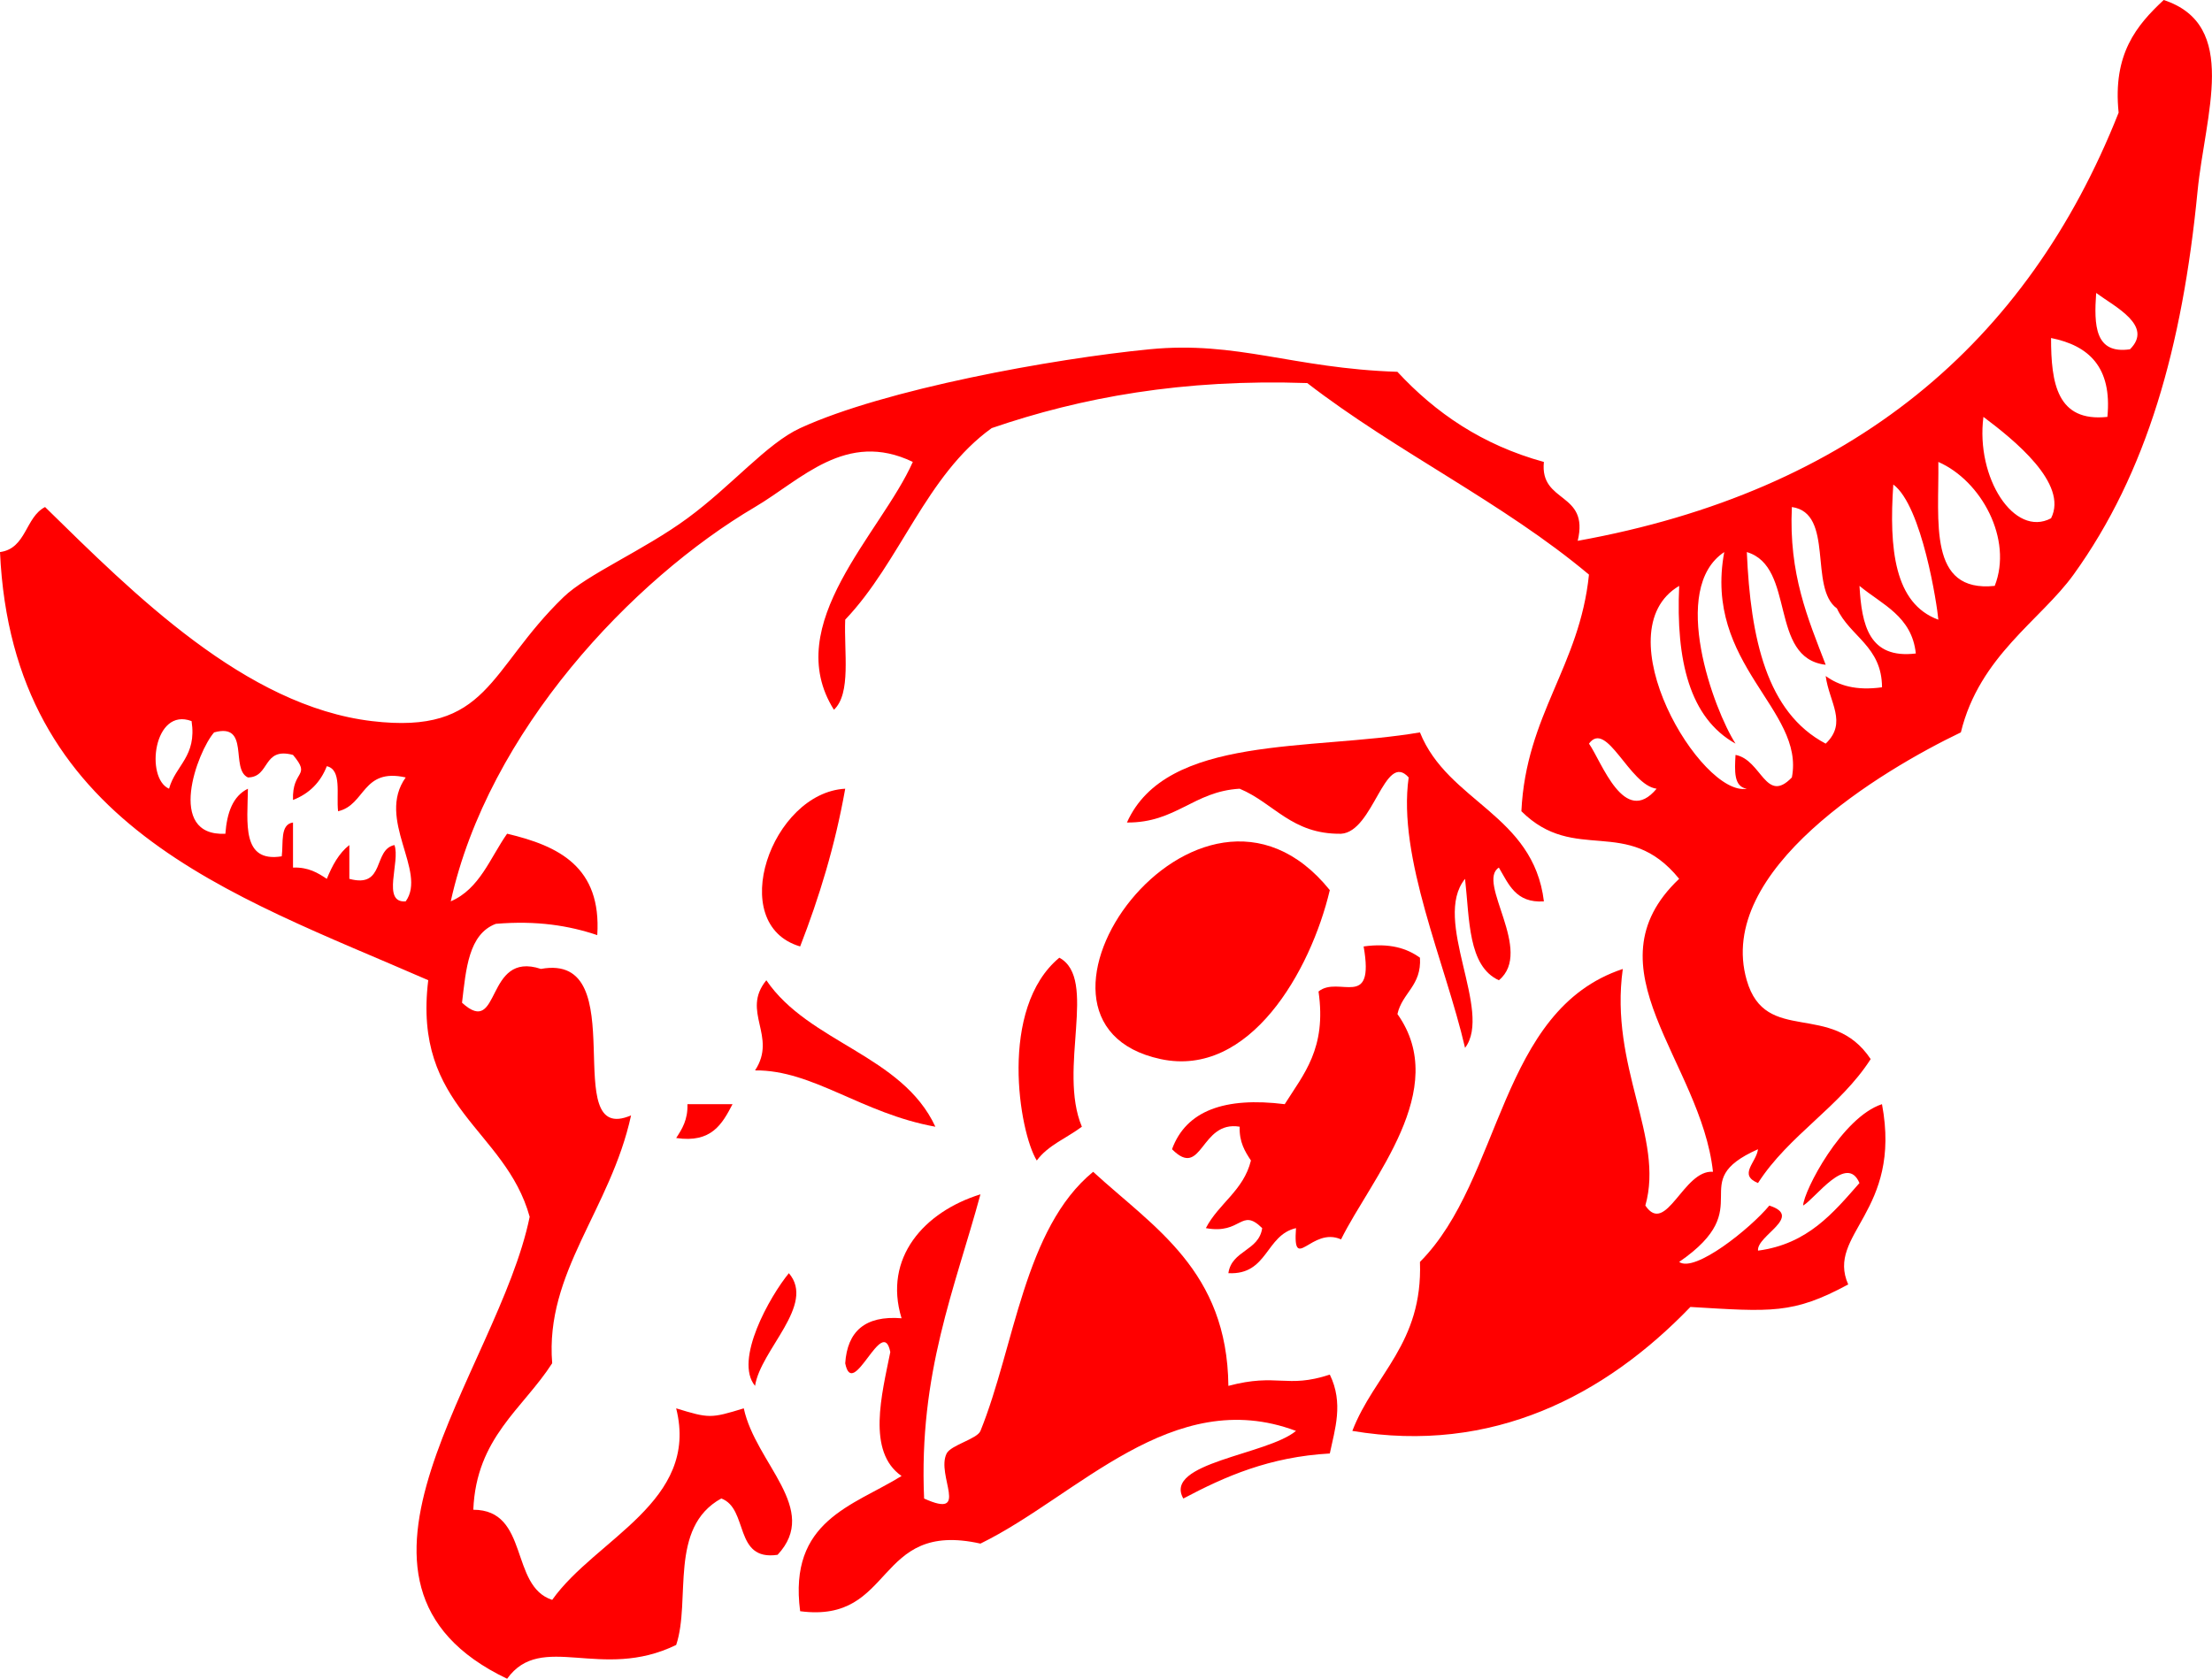
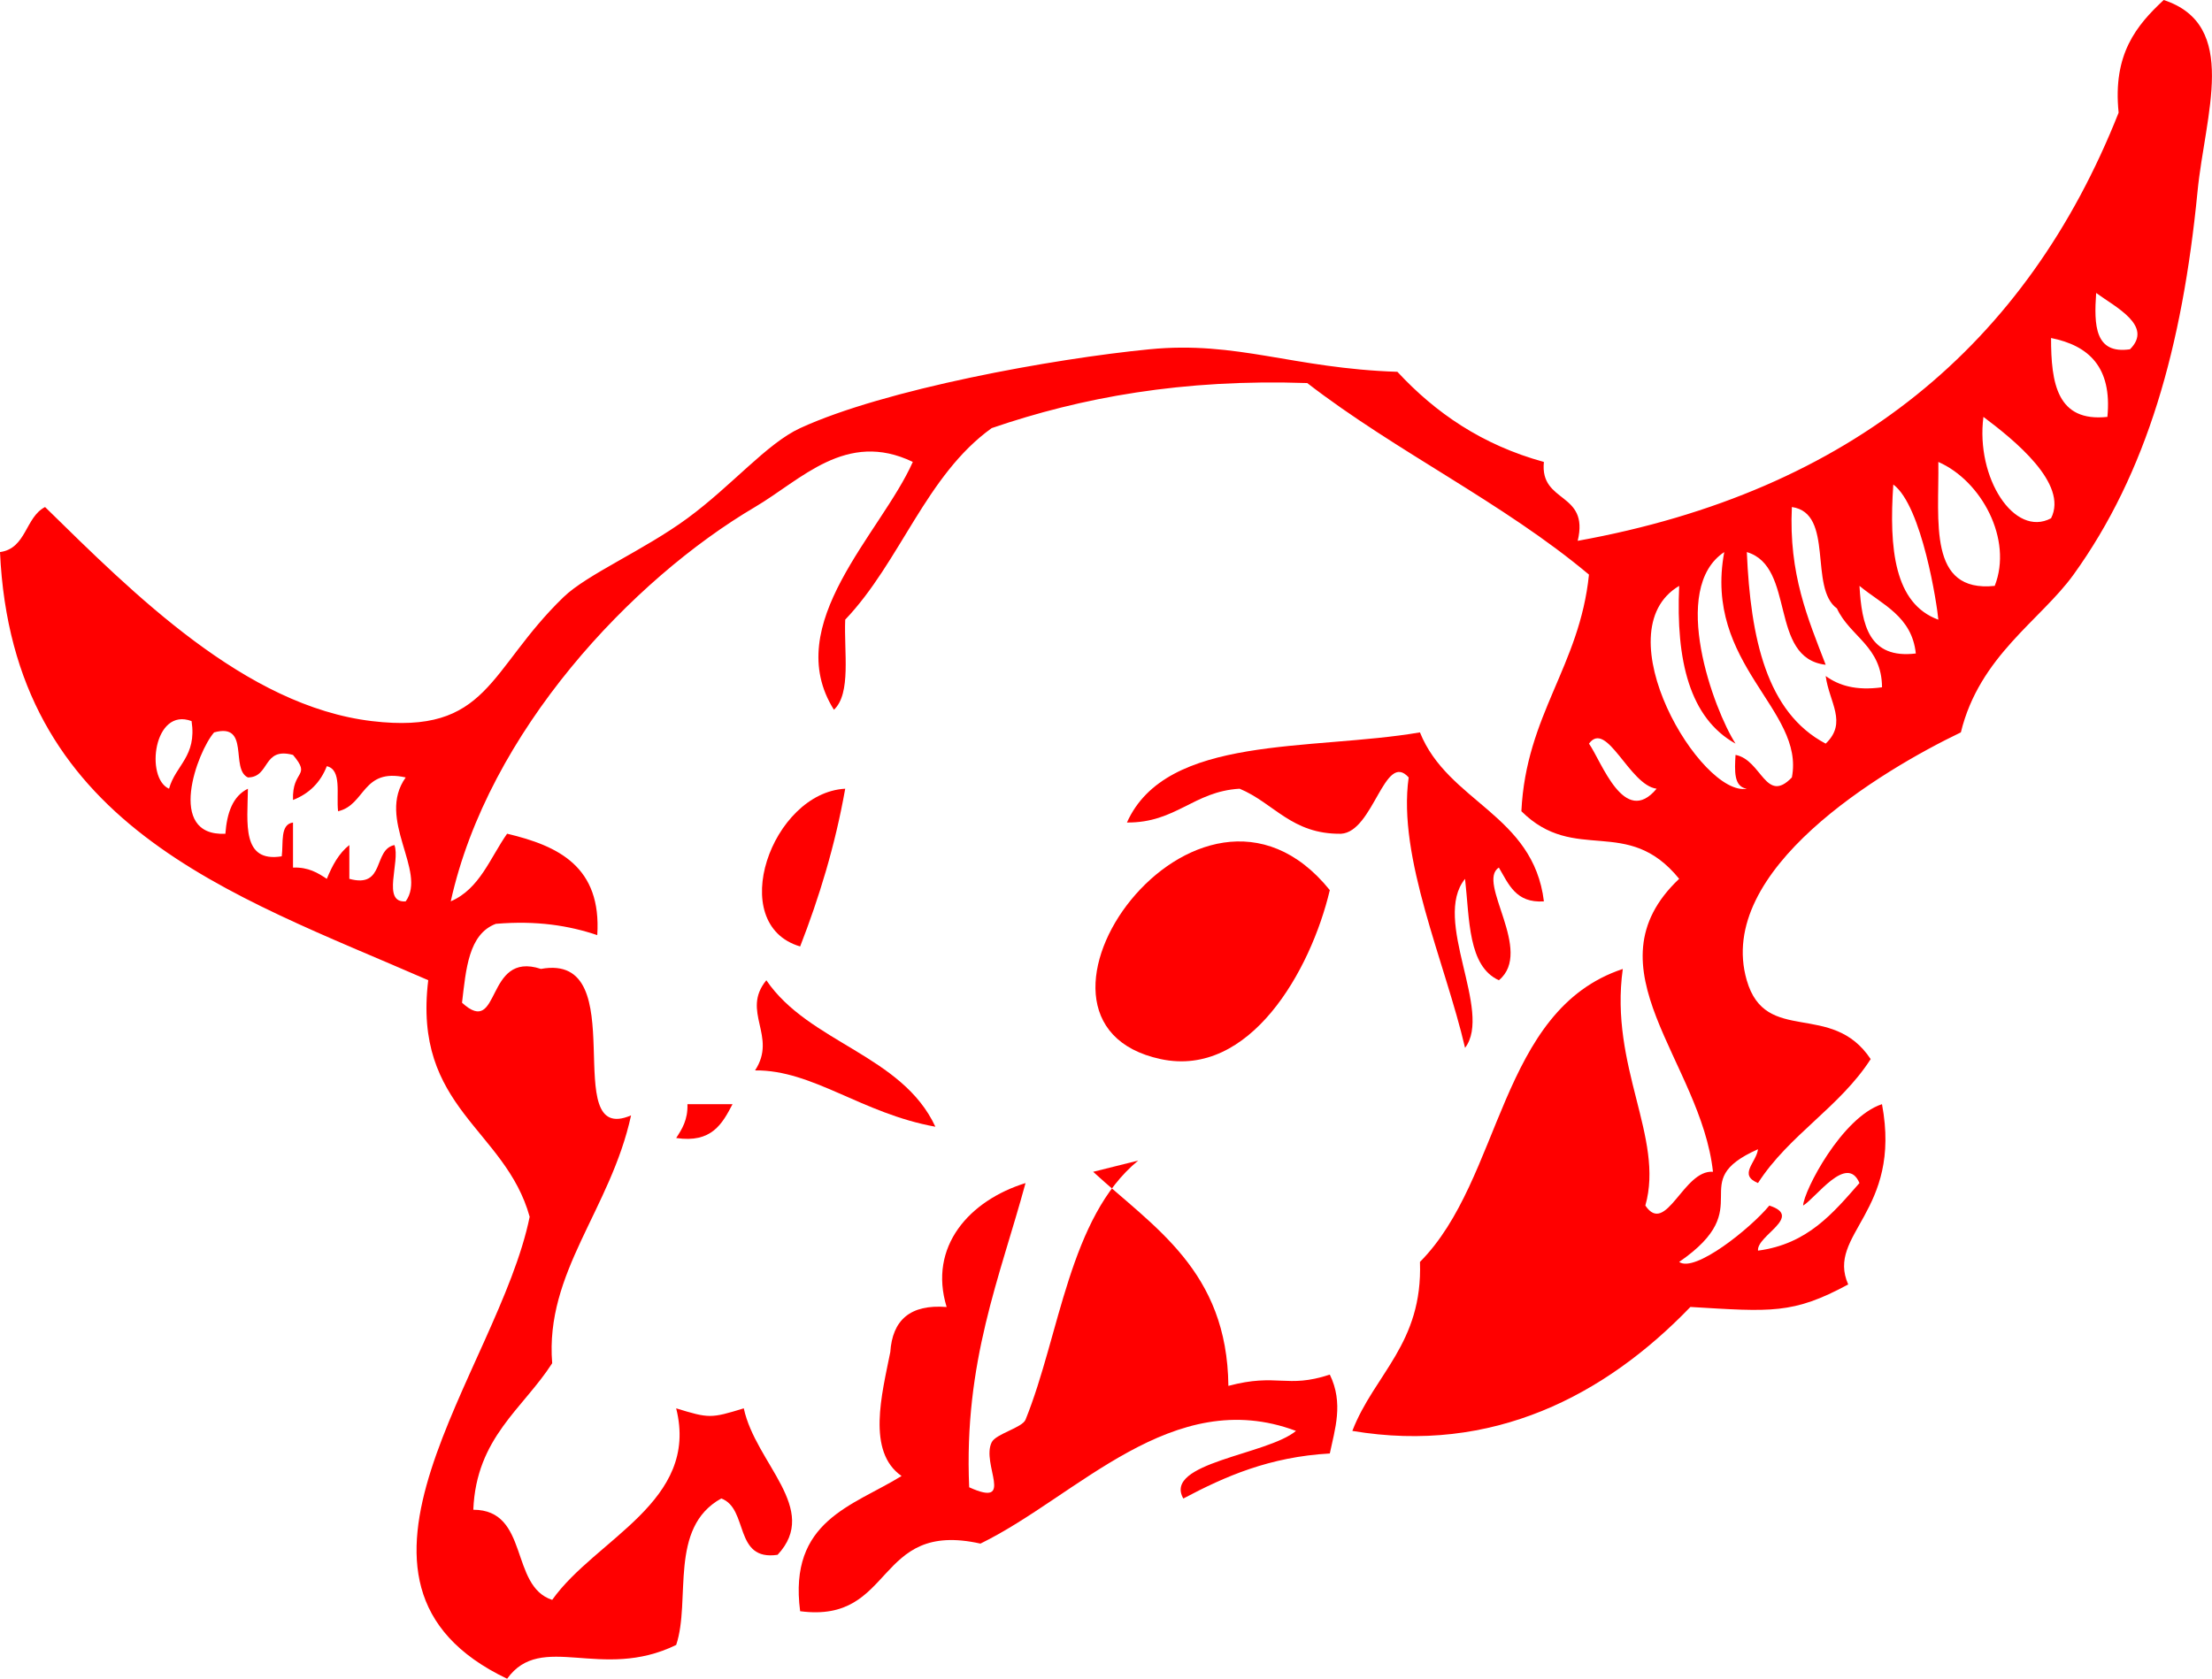
<svg xmlns="http://www.w3.org/2000/svg" width="223.994" height="170.036">
  <title>cowhead</title>
  <g>
    <title>Layer 1</title>
    <path fill="#ff0000" id="svg_1" d="m85.589,79.884c-1.032,5.814 -2.648,11.046 -4.564,15.977c-7.589,-2.236 -2.896,-15.565 4.564,-15.977z" />
    <path fill="#ff0000" id="svg_2" d="m134.661,90.155c-1.944,8.213 -8.123,19.039 -17.119,17.116c-17.511,-3.743 3.812,-33.613 17.119,-17.116z" />
-     <path fill="#ff0000" id="svg_3" d="m107.271,97c3.935,2.123 -0.181,11.265 2.283,17.119c-1.52,1.143 -3.445,1.881 -4.566,3.424c-1.785,-2.878 -3.894,-15.414 2.283,-20.543z" />
    <path fill="#ff0000" id="svg_4" d="m77.601,99.284c4.309,6.34 13.745,7.557 17.118,14.836c-7.476,-1.351 -12.418,-5.769 -18.26,-5.705c2.292,-3.493 -1.458,-5.948 1.142,-9.131z" />
    <path fill="#ff0000" id="svg_5" d="m69.613,111.838c1.521,0 3.043,0 4.564,0c-1.043,1.998 -2.122,3.961 -5.705,3.424c0.604,-0.92 1.19,-1.855 1.141,-3.424z" />
-     <path fill="#ff0000" id="svg_6" d="m79.883,128.954c2.755,3.203 -2.865,7.735 -3.424,11.414c-2.161,-2.61 1.515,-9.09 3.424,-11.414z" />
    <path fill="#ff0000" id="svg_7" d="m170.038,127.814c1.576,1.13 7.213,-3.39 9.13,-5.708c3.498,1.12 -1.313,3.046 -1.144,4.564c5.037,-0.672 7.604,-3.811 10.271,-6.848c-1.281,-3.006 -4.424,1.532 -5.705,2.282c0.064,-1.499 3.939,-8.953 7.986,-10.269c2.05,10.942 -5.682,13.144 -3.422,18.258c-5.596,3.031 -7.812,2.768 -15.979,2.281c-8.644,8.983 -20.068,14.939 -34.234,12.554c2.229,-5.763 7.142,-8.832 6.848,-17.116c8.35,-8.393 7.973,-25.505 20.54,-29.672c-1.375,9.902 4.233,17.082 2.284,23.964c2.1,3.12 3.857,-3.659 6.848,-3.421c-1.217,-11.191 -12.939,-20.664 -3.424,-29.674c-5.27,-6.493 -10.534,-1.436 -15.977,-6.846c0.474,-9.795 5.891,-14.652 6.844,-23.964c-8.687,-7.291 -19.516,-12.438 -28.529,-19.401c-12.6,-0.43 -22.889,1.452 -31.952,4.563c-6.647,4.764 -9.264,13.562 -14.834,19.4c-0.136,3.288 0.623,7.47 -1.142,9.129c-5.452,-8.665 4.783,-17.877 7.988,-25.106c-6.753,-3.248 -11.301,1.811 -15.977,4.566c-12.436,7.325 -27.018,22.75 -30.812,39.94c2.929,-1.254 3.978,-4.39 5.706,-6.848c5.233,1.235 9.573,3.362 9.13,10.271c-2.845,-0.959 -6.115,-1.494 -10.271,-1.143c-2.764,1.041 -3.021,4.588 -3.424,7.99c3.974,3.637 2.272,-5.318 7.989,-3.424c9.601,-1.754 1.609,18.062 9.129,14.834c-2.085,9.568 -8.734,15.878 -7.988,25.105c-2.978,4.631 -7.688,7.528 -7.988,14.838c5.694,0.013 3.674,7.738 7.988,9.129c4.396,-6.196 14.94,-9.939 12.555,-19.399c3.34,1.024 3.506,1.024 6.846,0c1.209,5.612 7.769,10.183 3.424,14.834c-4.47,0.666 -2.913,-4.692 -5.705,-5.705c-5.359,2.964 -3.048,10.296 -4.564,14.834c-7.586,3.709 -13.645,-1.411 -17.119,3.425c-20.375,-9.721 -0.904,-31.137 2.283,-46.789c-2.479,-8.931 -11.859,-10.965 -10.271,-23.963c-20.122,-8.786 -42.098,-15.72 -43.366,-43.362c2.679,-0.362 2.554,-3.532 4.564,-4.563c8.956,8.773 20.272,20.156 33.095,21.682c11.85,1.412 11.74,-5.145 19.4,-12.553c2.396,-2.319 8.148,-4.752 12.553,-7.99c4.51,-3.312 8.036,-7.572 11.412,-9.129c8.553,-3.941 25.611,-7.034 35.377,-7.987c8.906,-0.873 14.51,1.935 25.105,2.282c3.842,4.145 8.568,7.408 14.834,9.129c-0.438,4.241 4.625,2.984 3.424,7.99c27.711,-5.005 45.502,-19.93 54.775,-43.368c-0.609,-5.938 1.811,-8.841 4.566,-11.41c7.697,2.538 4.188,11.565 3.424,19.4c-1.532,15.726 -5.131,28.502 -12.555,38.801c-3.33,4.619 -9.527,8.241 -11.41,15.977c-8.032,3.857 -24.904,13.944 -21.683,25.106c1.913,6.637 8.595,2.027 12.55,7.986c-3.119,4.865 -8.287,7.689 -11.41,12.553c-2.03,-0.836 -0.164,-2.074 0,-3.424c-7.599,3.379 0.257,5.747 -7.983,11.415zm45.65,-92.437c2.401,-2.387 -1.506,-4.291 -3.424,-5.705c-0.227,3.266 -0.143,6.225 3.424,5.705zm-2.287,6.848c0.49,-5.055 -1.899,-7.228 -5.705,-7.99c-0.002,4.569 0.599,8.532 5.705,7.99zm-5.705,10.268c1.783,-3.51 -3.778,-7.965 -6.848,-10.269c-0.8,6.171 3.133,12.256 6.848,10.269zm-5.704,6.848c1.856,-4.715 -1.351,-10.646 -5.709,-12.553c0.087,5.999 -1.089,13.265 5.709,12.553zm-5.709,3.424c-0.111,-1.39 -1.646,-11.538 -4.562,-13.692c-0.44,6.522 0.105,12.067 4.562,13.692zm-10.27,-1.14c-2.873,-2.071 -0.232,-9.659 -4.562,-10.271c-0.328,6.795 1.628,11.306 3.424,15.977c-5.795,-0.672 -2.994,-9.94 -7.986,-11.414c0.377,8.751 2.006,16.256 7.986,19.401c2.234,-2.133 0.354,-4.179 0,-6.848c1.325,0.959 3.059,1.507 5.705,1.142c-0.018,-4.166 -3.243,-5.123 -4.567,-7.987zm-11.41,-5.708c-5.592,3.706 -1.054,15.983 1.143,19.401c-4.641,-2.585 -6.053,-8.405 -5.706,-15.977c-7.822,4.616 2.235,21.395 6.849,20.543c-1.332,-0.192 -1.238,-1.805 -1.143,-3.424c2.652,0.499 3.055,5.04 5.705,2.282c1.332,-6.888 -8.973,-11.405 -6.848,-22.825zm19.399,10.271c-0.399,-3.783 -3.418,-4.95 -5.705,-6.848c0.227,3.957 0.95,7.421 5.705,6.848zm-176.884,13.696c0.656,-2.387 2.83,-3.257 2.282,-6.848c-3.842,-1.452 -4.719,5.786 -2.282,6.848zm5.705,4.563c0.158,-2.124 0.75,-3.814 2.283,-4.563c-0.046,3.47 -0.664,7.51 3.424,6.848c0.178,-1.343 -0.196,-3.241 1.141,-3.424c0,1.52 0,3.043 0,4.563c1.571,-0.051 2.506,0.537 3.424,1.142c0.552,-1.351 1.216,-2.589 2.281,-3.423c0,1.142 0,2.281 0,3.423c3.664,1 2.367,-2.959 4.566,-3.423c0.624,1.66 -1.334,5.896 1.141,5.705c2.198,-3.049 -3.024,-8.328 0,-12.552c-4.416,-0.991 -4.06,2.789 -6.848,3.424c-0.195,-1.709 0.407,-4.21 -1.141,-4.563c-0.64,1.641 -1.78,2.783 -3.424,3.42c-0.104,-3.111 1.9,-2.297 0,-4.563c-3.114,-0.833 -2.297,2.266 -4.565,2.282c-1.82,-0.842 0.26,-5.584 -3.424,-4.563c-1.695,1.936 -4.91,10.555 1.142,10.267zm144.931,-4.563c-2.762,-0.356 -5.046,-7.024 -6.849,-4.566c1.289,1.835 3.571,8.504 6.849,4.566z" />
-     <path fill="#ff0000" id="svg_8" d="m138.085,95.86c2.645,-0.365 4.38,0.184 5.705,1.141c0.177,2.838 -1.792,3.535 -2.281,5.707c5.434,7.645 -2.638,16.619 -5.709,22.822c-2.984,-1.332 -4.906,3.521 -4.562,-1.14c-3.096,0.709 -2.842,4.769 -6.848,4.563c0.334,-2.326 3.09,-2.238 3.424,-4.563c-2.176,-2.144 -2.064,0.675 -5.705,0c1.298,-2.509 3.816,-3.792 4.565,-6.849c-0.606,-0.918 -1.19,-1.852 -1.143,-3.424c-4.009,-0.668 -3.755,5.393 -6.849,2.281c1.426,-3.9 5.328,-5.32 11.414,-4.562c1.907,-3.037 4.258,-5.635 3.422,-11.414c2.045,-1.664 5.717,1.965 4.567,-4.562z" />
    <path fill="#ff0000" id="svg_9" d="m151.78,87.872c-2.311,1.461 3.578,8.459 0,11.412c-3.137,-1.43 -2.961,-6.172 -3.424,-10.271c-3.387,4.151 2.828,13.397 0,17.118c-2.004,-8.637 -6.86,-19.268 -5.709,-27.389c-2.442,-2.737 -3.551,5.513 -6.849,5.705c-5.002,0.062 -6.778,-3.105 -10.269,-4.563c-4.672,0.272 -6.43,3.461 -11.412,3.424c3.998,-8.934 18.629,-7.241 29.671,-9.129c2.829,7.061 11.481,8.296 12.553,17.116c-2.852,0.194 -3.57,-1.753 -4.561,-3.423z" />
-     <path fill="#ff0000" id="svg_10" d="m110.695,118.686c6.154,5.641 13.576,10.008 13.695,21.682c4.995,-1.33 5.868,0.307 10.271,-1.142c1.418,2.903 0.501,5.565 0,7.989c-6.124,0.344 -10.609,2.324 -14.835,4.562c-2.067,-3.638 8.488,-4.408 11.41,-6.848c-12.521,-4.702 -22.133,6.615 -31.953,11.414c-10.779,-2.412 -8.615,8.119 -18.258,6.848c-1.207,-9.197 5.335,-10.645 10.27,-13.695c-3.556,-2.471 -1.989,-8.299 -1.141,-12.554c-0.772,-3.888 -3.792,5.026 -4.565,1.14c0.214,-3.211 1.984,-4.859 5.706,-4.562c-1.881,-6.132 2.308,-10.791 7.988,-12.553c-2.597,9.574 -6.264,18.082 -5.705,30.812c4.711,2.136 1.183,-2.364 2.281,-4.563c0.429,-0.856 3.094,-1.469 3.424,-2.283c3.466,-8.556 4.42,-20.518 11.412,-26.247z" />
+     <path fill="#ff0000" id="svg_10" d="m110.695,118.686c6.154,5.641 13.576,10.008 13.695,21.682c4.995,-1.33 5.868,0.307 10.271,-1.142c1.418,2.903 0.501,5.565 0,7.989c-6.124,0.344 -10.609,2.324 -14.835,4.562c-2.067,-3.638 8.488,-4.408 11.41,-6.848c-12.521,-4.702 -22.133,6.615 -31.953,11.414c-10.779,-2.412 -8.615,8.119 -18.258,6.848c-1.207,-9.197 5.335,-10.645 10.27,-13.695c-3.556,-2.471 -1.989,-8.299 -1.141,-12.554c0.214,-3.211 1.984,-4.859 5.706,-4.562c-1.881,-6.132 2.308,-10.791 7.988,-12.553c-2.597,9.574 -6.264,18.082 -5.705,30.812c4.711,2.136 1.183,-2.364 2.281,-4.563c0.429,-0.856 3.094,-1.469 3.424,-2.283c3.466,-8.556 4.42,-20.518 11.412,-26.247z" />
  </g>
</svg>